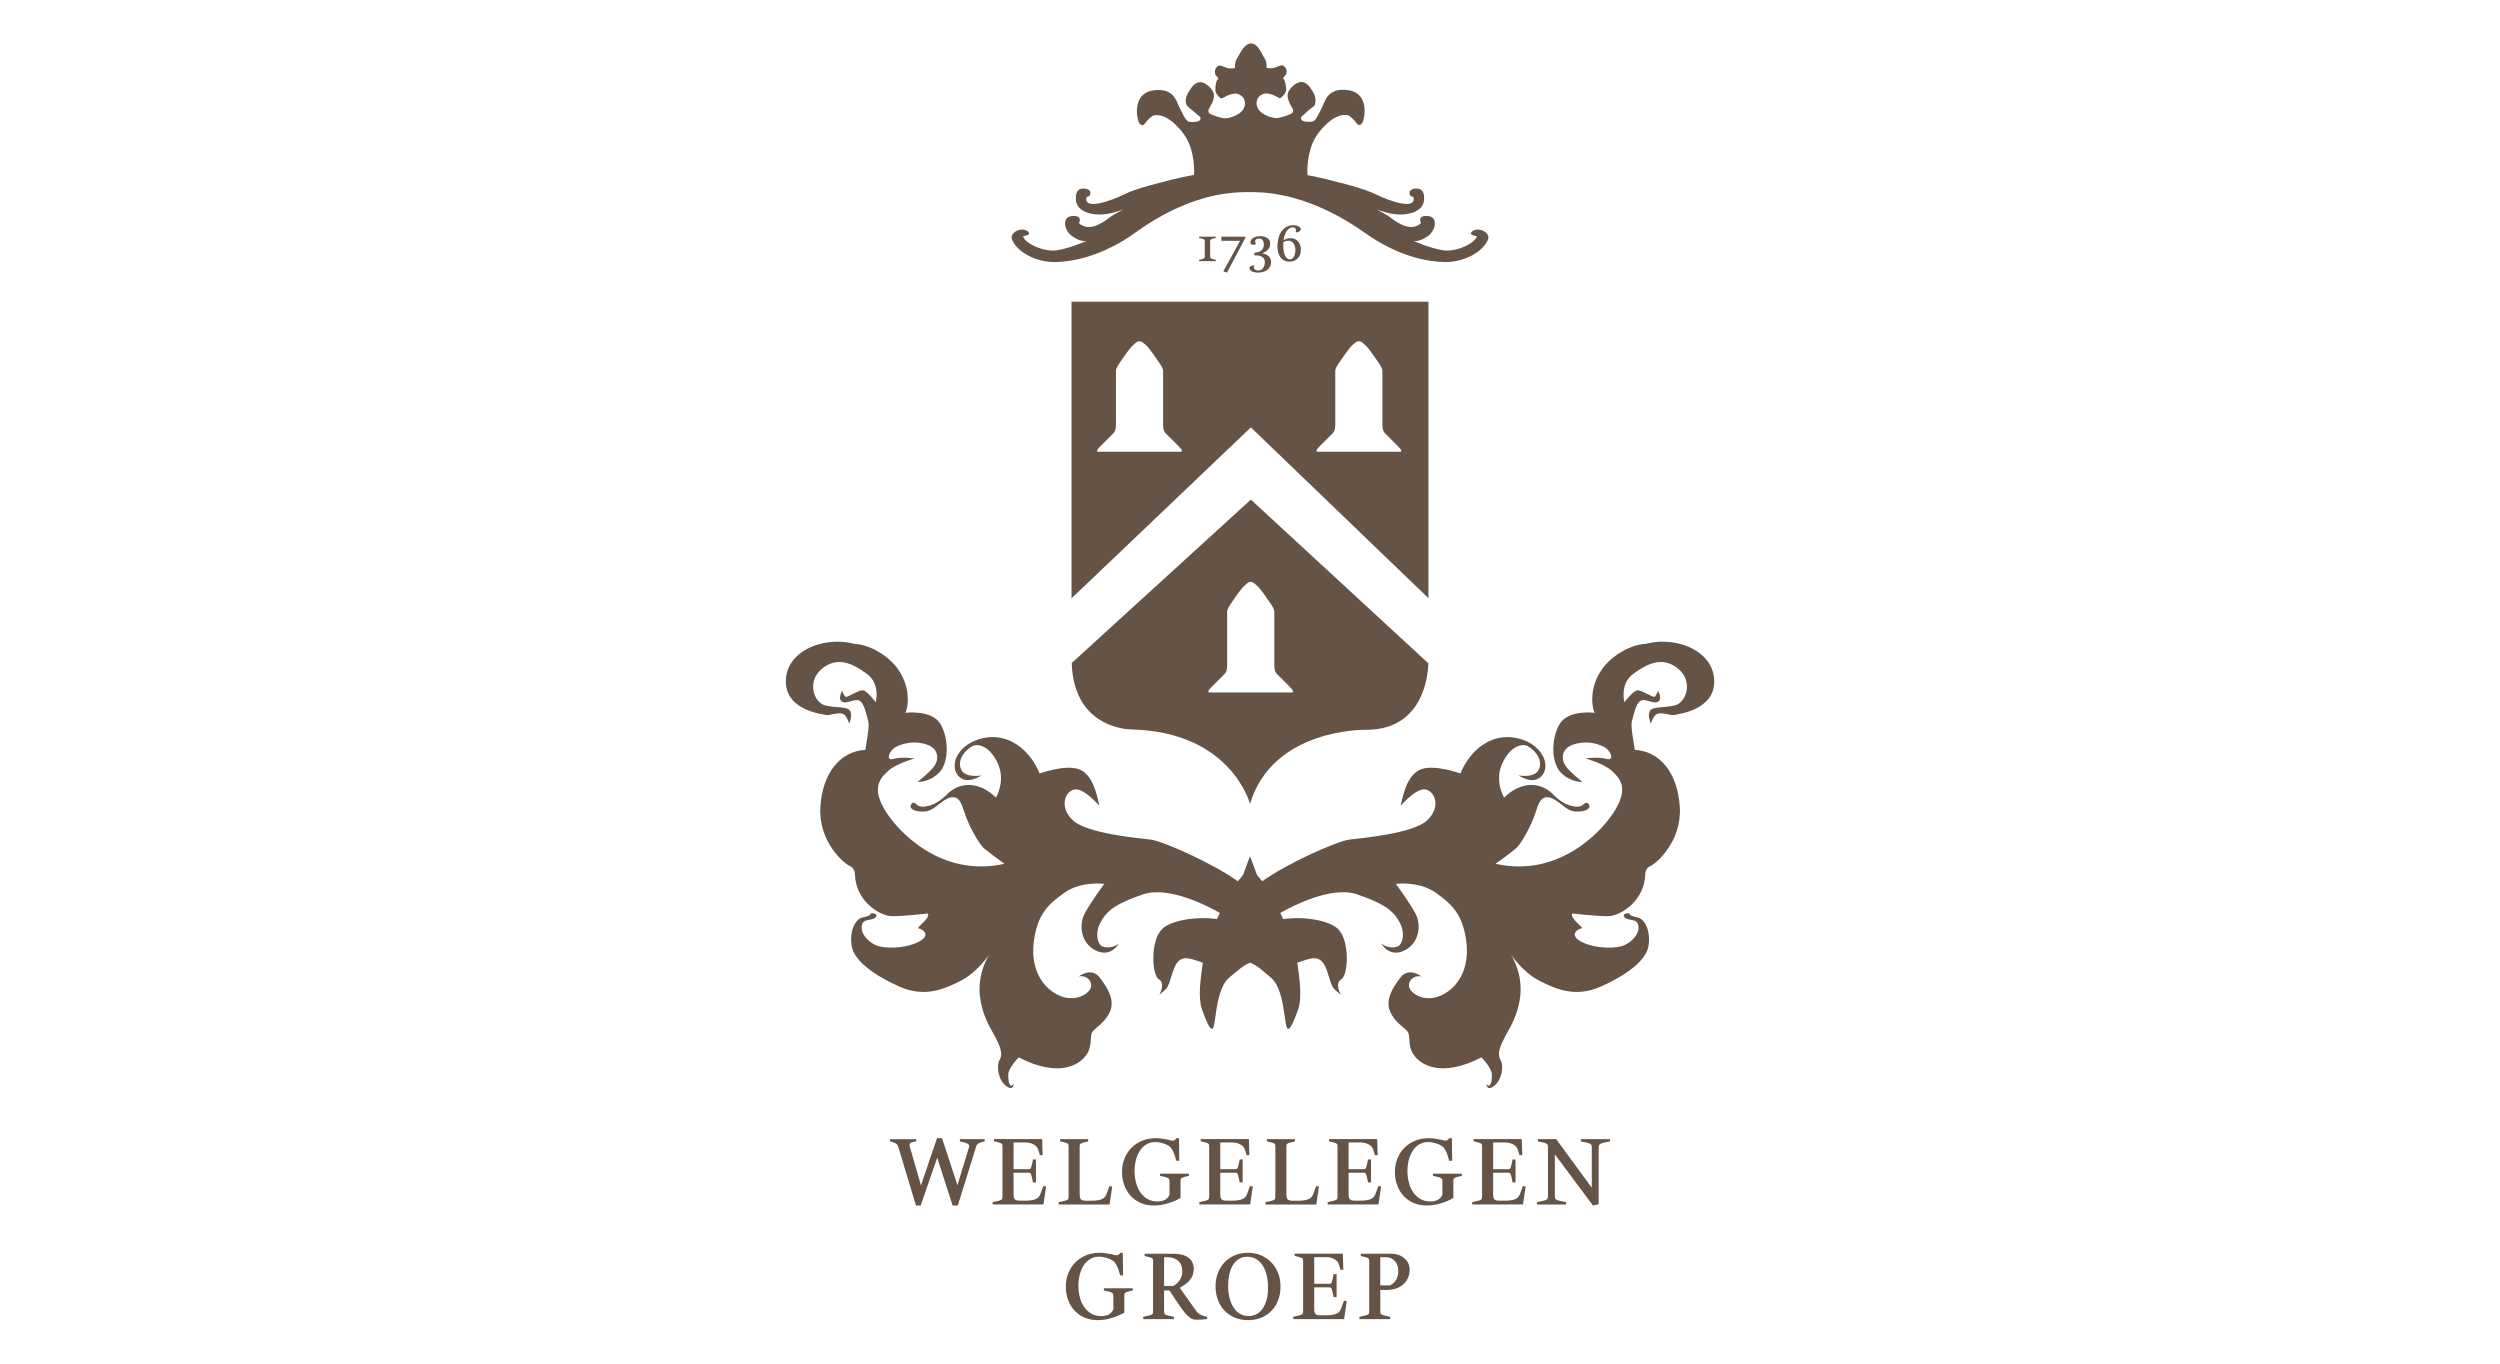
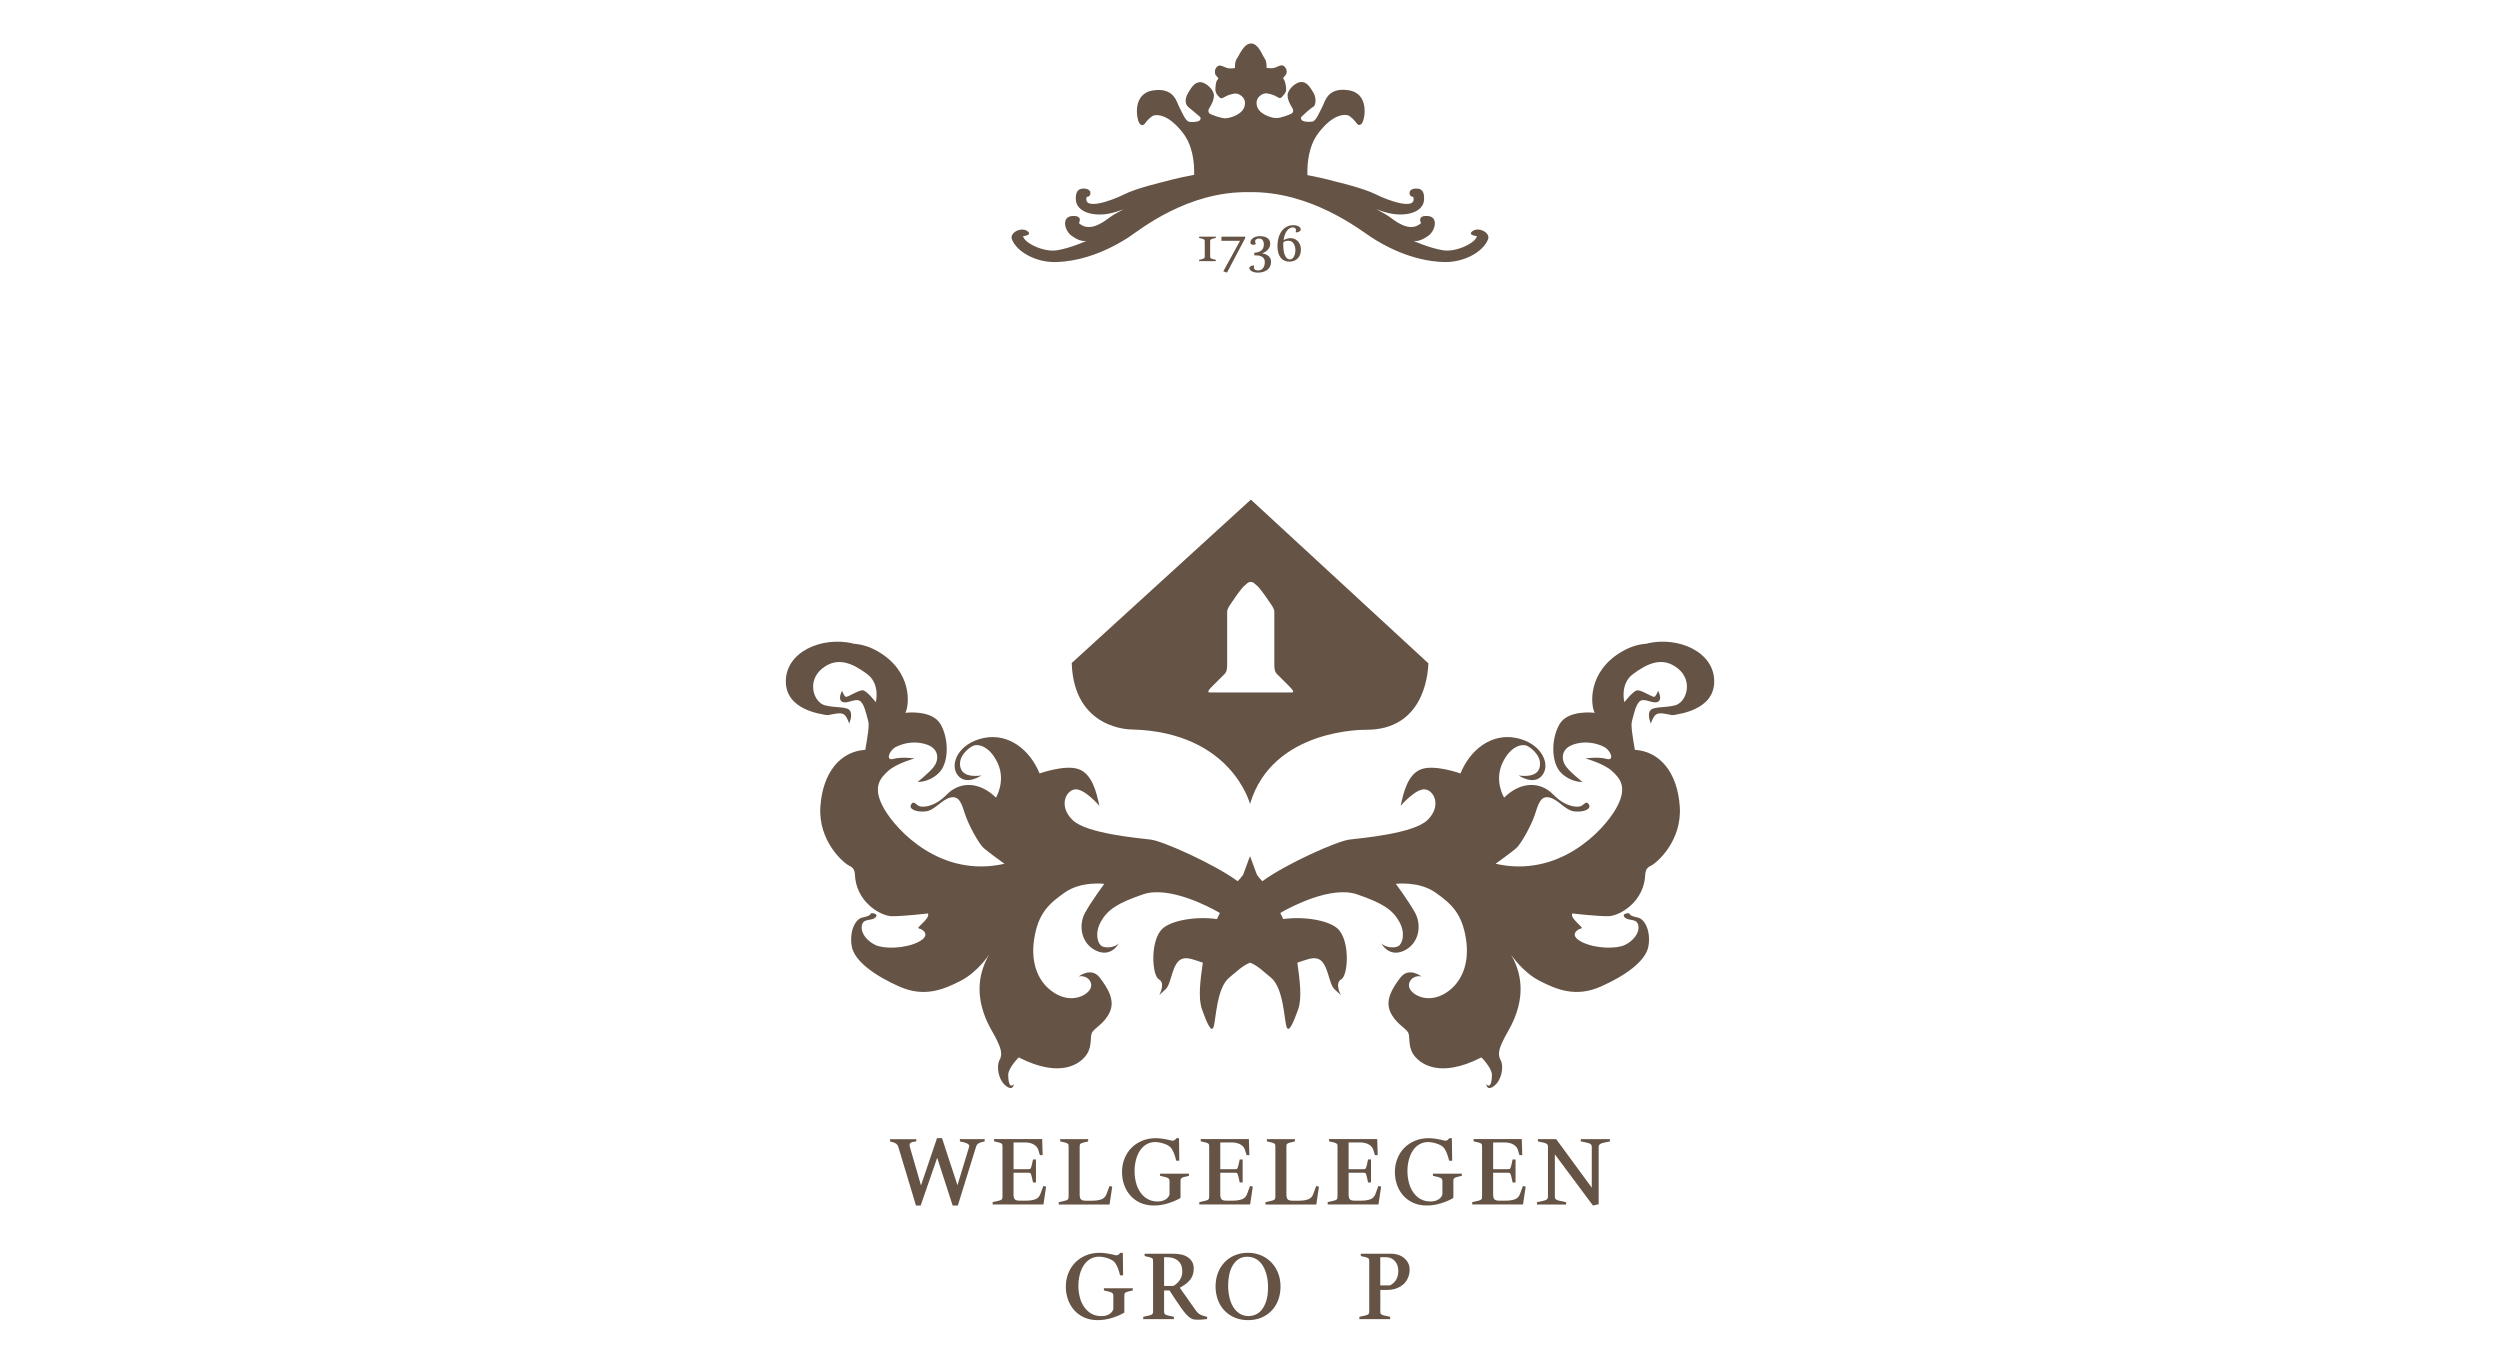
<svg xmlns="http://www.w3.org/2000/svg" version="1.1" id="Layer_1" x="0px" y="0px" width="110px" height="60px" viewBox="0 0 110 60" enable-background="new 0 0 110 60" xml:space="preserve">
  <g>
    <path fill="#655345" d="M64.776,10.181c-0.208,0.17,0.204,0.207,0.204,0.207c-0.023,0.277-0.887,0.726-1.501,0.622   c-0.613-0.104-1.295-0.415-1.295-0.415c0.195,0.051,0.449-0.067,0.665-0.223c0.312-0.227,0.446-0.819-0.006-0.865   c-0.523-0.052-0.318,0.311-0.318,0.311c-0.41,0.363-0.911,0.088-1.364-0.259c-0.118-0.09-0.341-0.216-0.597-0.352   c0.166,0.064,0.33,0.119,0.482,0.157c0.819,0.207,1.592-0.03,1.614-0.583c0.006-0.17,0.002-0.463-0.295-0.483   c-0.251-0.019-0.335,0.102-0.342,0.155c-0.028,0.219,0.16,0.207,0.16,0.207c0.182,0.622-1.092,0.173-1.638-0.104   c-0.545-0.277-1.728-0.553-1.728-0.553s-0.524-0.153-1.291-0.298c-0.015-0.486,0.042-1.273,0.484-1.852   c0.688-0.899,1.202-0.812,1.305-0.777c0.104,0.034,0.292,0.225,0.36,0.327c0.068,0.104,0.171,0.156,0.274-0.017   s0.31-1.278-0.618-1.416c-0.926-0.14-1.029,0.501-1.148,0.726c-0.121,0.225-0.275,0.639-0.446,0.656   c-0.173,0.018-0.303,0.012-0.413-0.034c-0.063-0.027-0.119-0.122-0.052-0.19c0.069-0.069,0.42-0.388,0.516-0.432   c0.097-0.044,0.154-0.362,0-0.623c-0.155-0.258-0.292-0.466-0.532-0.466c-0.241,0-0.602,0.328-0.602,0.588   c0,0.259,0.19,0.519,0.224,0.587c0.035,0.069,0.035,0.172-0.069,0.225c-0.102,0.052-0.463,0.189-0.651,0.189   c-0.188,0-0.772-0.155-0.857-0.552c-0.086-0.397,0.292-0.554,0.429-0.536c0.138,0.017,0.326,0.069,0.464,0.156   c0.137,0.085,0.16,0.065,0.274-0.069c0.104-0.125,0.137-0.173,0.119-0.347c-0.017-0.173-0.068-0.345-0.119-0.38   c-0.052-0.033,0.109-0.14,0.137-0.241c0.026-0.099,0-0.226-0.104-0.311c-0.103-0.087-0.206-0.018-0.377,0.051   c-0.172,0.07-0.395,0.018-0.395,0.018s0.018-0.276-0.086-0.415c-0.103-0.138-0.271-0.657-0.597-0.657s-0.519,0.527-0.623,0.665   c-0.102,0.138-0.085,0.415-0.085,0.415s-0.224,0.052-0.395-0.018c-0.172-0.068-0.275-0.138-0.378-0.051   c-0.103,0.085-0.123,0.193-0.103,0.31c0.017,0.104,0.184,0.202,0.137,0.242c-0.099,0.087-0.103,0.207-0.12,0.38   c-0.017,0.174,0.023,0.254,0.124,0.37c0.097,0.109,0.133,0.131,0.271,0.046c0.137-0.087,0.326-0.14,0.463-0.156   c0.138-0.018,0.514,0.139,0.43,0.535C54.684,5.05,54.1,5.205,53.91,5.205c-0.188,0-0.549-0.138-0.651-0.189   c-0.104-0.053-0.104-0.155-0.068-0.225c0.033-0.068,0.223-0.329,0.223-0.588s-0.36-0.588-0.601-0.588s-0.378,0.208-0.532,0.467   c-0.154,0.26-0.142,0.493,0,0.623c0.074,0.067,0.445,0.362,0.515,0.432c0.068,0.068,0.013,0.165-0.051,0.189   c-0.104,0.039-0.24,0.052-0.413,0.034c-0.171-0.018-0.325-0.431-0.446-0.655c-0.119-0.225-0.223-0.864-1.149-0.727   c-0.927,0.139-0.722,1.244-0.618,1.418c0.104,0.171,0.206,0.12,0.274,0.016c0.068-0.103,0.258-0.293,0.361-0.327   c0.103-0.035,0.617-0.122,1.304,0.776c0.437,0.571,0.499,1.344,0.485,1.832c-0.806,0.147-1.361,0.311-1.361,0.311   s-1.183,0.275-1.728,0.553c-0.546,0.276-1.819,0.726-1.638,0.104c0,0,0.188,0.012,0.159-0.207   c-0.007-0.054-0.091-0.174-0.341-0.155c-0.297,0.021-0.304,0.313-0.296,0.483c0.022,0.553,0.796,0.79,1.615,0.583   c0.151-0.038,0.316-0.093,0.482-0.157c-0.256,0.135-0.479,0.262-0.597,0.352c-0.456,0.347-0.955,0.622-1.364,0.259   c0,0,0.205-0.362-0.318-0.311c-0.453,0.046-0.319,0.639-0.006,0.865c0.213,0.155,0.469,0.273,0.665,0.223   c0,0-0.683,0.312-1.297,0.415c-0.613,0.104-1.478-0.345-1.5-0.622c0,0,0.413-0.037,0.205-0.207   c-0.274-0.223-0.816,0.054-0.698,0.35c0.227,0.571,1.082,1.018,1.926,0.998c0.991-0.023,1.881-0.365,2.503-0.683   c0.305-0.155,0.547-0.304,0.704-0.406c0.477-0.311,2.575-2.038,5.304-1.986c2.729-0.052,4.902,1.676,5.38,1.986   c0.477,0.311,1.729,1.054,3.207,1.089c0.844,0.02,1.697-0.427,1.925-0.998C65.592,10.234,65.048,9.958,64.776,10.181" />
-     <path fill="#655345" d="M61.593,19.877c-0.029,0.002-0.064,0-0.098,0h-1.633h-0.166h-1.445h-0.099h-0.068   c-0.128,0-0.289,0.032,0-0.259c0.244-0.247,0.424-0.427,0.541-0.54c0.114-0.109,0.127-0.248,0.127-0.417v-2.328   c0-0.129,0.089-0.247,0.154-0.349c0.067-0.104,0.461-0.686,0.591-0.789c0.127-0.103,0.167-0.179,0.292-0.181   c0.033,0.001,0.06,0.007,0.084,0.017c0.068,0.026,0.115,0.088,0.209,0.164c0.129,0.104,0.525,0.686,0.591,0.789   c0.065,0.102,0.153,0.22,0.153,0.349v2.328c0,0.169,0.015,0.308,0.127,0.417c0.118,0.113,0.298,0.293,0.542,0.54   C61.709,19.833,61.676,19.872,61.593,19.877 M51.941,19.877c-0.029,0.002-0.063,0-0.098,0h-1.633h-0.166H48.6h-0.099h-0.068   c-0.129,0-0.289,0.032,0-0.259c0.244-0.247,0.424-0.427,0.542-0.54c0.113-0.109,0.127-0.248,0.127-0.417v-2.328   c0-0.129,0.088-0.247,0.153-0.349c0.066-0.104,0.462-0.686,0.591-0.789c0.127-0.103,0.167-0.179,0.292-0.181   c0.032,0.001,0.06,0.007,0.084,0.017c0.068,0.026,0.114,0.088,0.209,0.164c0.129,0.104,0.524,0.686,0.591,0.789   c0.065,0.102,0.154,0.22,0.154,0.349v2.328c0,0.169,0.014,0.308,0.127,0.417c0.117,0.113,0.297,0.293,0.541,0.54   C52.058,19.833,52.025,19.872,51.941,19.877 M47.147,13.275v13.052l7.892-7.522l7.813,7.515V13.275H47.147z" />
    <path fill="#655345" d="M55.325,25.785c0.129,0.104,0.525,0.687,0.591,0.789c0.065,0.102,0.154,0.221,0.154,0.35v2.327   c0,0.169,0.014,0.308,0.127,0.417c0.117,0.113,0.297,0.294,0.541,0.54c0.214,0.216,0.182,0.254,0.098,0.26   c-0.028,0.001-0.064,0-0.098,0h-1.633h-0.166h-1.445h-0.099h-0.068c-0.129,0-0.29,0.031,0-0.26c0.245-0.246,0.424-0.427,0.542-0.54   c0.113-0.109,0.126-0.248,0.126-0.417v-2.327c0-0.129,0.089-0.248,0.154-0.35c0.066-0.103,0.462-0.686,0.591-0.789   c0.127-0.103,0.167-0.179,0.292-0.181c0.033,0.001,0.06,0.007,0.083,0.017C55.185,25.648,55.23,25.709,55.325,25.785    M47.156,29.172c0.092,2.955,2.631,2.924,2.631,2.924C54.189,32.204,55,35.373,55,35.373c1.003-3.358,5.115-3.262,5.115-3.262   c2.452,0,2.71-2.278,2.734-2.924l-7.811-7.204L47.156,29.172z" />
    <path fill="#655345" d="M73.686,31.04c-0.511,0.118-0.966,0.035-1.089,0.24c-0.121,0.207,0.042,0.559,0.042,0.559   s0.078-0.284,0.219-0.396c0.14-0.114,0.462-0.024,0.688,0.019c0.021,0.004,0.1,0.005,0.137-0.006   c0.137-0.039,1.755-0.195,1.743-1.487c-0.011-1.293-1.58-1.974-2.947-1.659c0,0,0,0.005,0.002,0.012   c-0.343,0.017-0.707,0.114-1.085,0.329c-1.572,0.892-1.404,2.402-1.229,2.713c0,0-1.173-0.155-1.551,0.505   c-0.379,0.658-0.366,1.71,0.078,2.142c0.444,0.431,0.934,0.393,0.934,0.393s-0.482-0.375-0.708-0.658   c-0.226-0.282-0.263-0.772,0.27-0.973c0.533-0.199,1.043-0.078,1.367,0.079c0.327,0.157,0.496,0.642,0.134,0.539   c-0.363-0.102-0.929-0.021-0.929-0.021s0.806,0.227,1.152,0.543c0.347,0.315,0.737,0.709,0.188,1.67   c-0.548,0.96-2.498,3.057-5.296,2.423c0,0,0.678-0.486,0.906-0.685s0.678-1.033,0.827-1.494s0.25-0.825,0.639-0.737   c0.388,0.086,0.689,0.564,1.09,0.611c0.4,0.046,0.763-0.093,0.646-0.299c-0.116-0.208-0.224,0.024-0.367,0.071   c-0.144,0.048-0.646,0.06-1.204-0.514c-0.557-0.571-1.42-0.595-2.163,0.136c0,0-0.433-0.712-0.088-1.488   c0.346-0.777,0.882-0.91,1.127-0.776c0.246,0.135,0.661,0.515,0.512,0.975s-0.912,0.312-0.912,0.312s0.673,0.473,1.046-0.013   s-0.043-1.41-1.152-1.635c-1.111-0.224-2.04,0.542-2.453,1.562c0,0-1.105-0.397-1.704-0.194c-0.6,0.203-0.797,0.999-0.927,1.619   c0,0,0.677-0.794,1.09-0.722c0.415,0.074,0.7,0.766,0.081,1.355c-0.619,0.591-2.888,0.784-3.428,0.852   c-0.539,0.066-2.768,1.058-3.829,1.831c0,0-0.115-0.111-0.239-0.285c-0.117-0.315-0.24-0.65-0.29-0.784   c0-0.012-0.006-0.017-0.013-0.016c-0.007-0.001-0.014,0.004-0.014,0.016c-0.05,0.134-0.172,0.469-0.289,0.784   c-0.124,0.174-0.24,0.285-0.24,0.285c-1.062-0.773-3.29-1.765-3.828-1.831c-0.54-0.067-2.809-0.261-3.428-0.852   c-0.619-0.59-0.335-1.281,0.08-1.355c0.414-0.072,1.09,0.722,1.09,0.722c-0.129-0.62-0.327-1.416-0.926-1.619   c-0.601-0.203-1.705,0.194-1.705,0.194c-0.413-1.02-1.342-1.785-2.452-1.562c-1.109,0.225-1.526,1.149-1.153,1.635   s1.046,0.013,1.046,0.013s-0.763,0.148-0.912-0.312s0.267-0.84,0.513-0.975c0.244-0.134,0.781-0.001,1.127,0.776   c0.345,0.776-0.088,1.488-0.088,1.488c-0.744-0.73-1.606-0.707-2.164-0.136c-0.558,0.573-1.061,0.562-1.204,0.514   c-0.143-0.047-0.251-0.279-0.367-0.071c-0.116,0.206,0.248,0.345,0.647,0.299c0.399-0.047,0.701-0.525,1.089-0.611   c0.389-0.088,0.489,0.276,0.64,0.737c0.148,0.461,0.599,1.296,0.826,1.494c0.229,0.198,0.907,0.685,0.907,0.685   c-2.799,0.634-4.749-1.463-5.297-2.423c-0.548-0.961-0.157-1.354,0.189-1.67c0.347-0.316,1.151-0.543,1.151-0.543   s-0.565-0.081-0.928,0.021c-0.362,0.103-0.193-0.382,0.132-0.539s0.835-0.278,1.368-0.079c0.533,0.2,0.495,0.69,0.271,0.973   c-0.227,0.283-0.708,0.658-0.708,0.658s0.488,0.038,0.933-0.393c0.445-0.432,0.457-1.483,0.079-2.142   c-0.378-0.66-1.551-0.505-1.551-0.505c0.174-0.311,0.342-1.821-1.229-2.713c-0.378-0.215-0.743-0.312-1.085-0.329   c0.002-0.007,0.003-0.012,0.003-0.012c-1.369-0.314-2.938,0.366-2.948,1.659c-0.012,1.292,1.606,1.448,1.743,1.487   c0.036,0.011,0.115,0.01,0.136,0.006c0.227-0.043,0.549-0.133,0.689-0.019c0.14,0.112,0.219,0.396,0.219,0.396   s0.162-0.352,0.041-0.559c-0.123-0.205-0.577-0.122-1.088-0.24s-0.835-1.055-0.146-1.62c0.69-0.564,1.375-0.211,1.976,0.232   c0.6,0.442,0.388,1.245,0.388,1.245s-0.372-0.484-0.557-0.521c-0.183-0.036-0.69,0.325-0.769,0.282   c-0.077-0.045-0.158-0.262-0.158-0.262s-0.204,0.362,0.002,0.479s0.564-0.159,0.77-0.042c0.207,0.118,0.29,0.576,0.38,0.899   c0.054,0.192-0.026,0.652-0.129,1.26c-1.088,0.065-1.875,0.985-1.977,2.5c-0.101,1.515,1.017,2.489,1.289,2.609   c0.271,0.12,0.219,0.373,0.249,0.586c0.156,1.085,1.157,1.619,1.602,1.625c0.477,0.009,1.594-0.12,1.594-0.12   c0.108,0.232-0.561,0.639-0.402,0.66c0.157,0.021,0.581,0.295-0.03,0.599c-0.61,0.303-1.522,0.297-1.873,0.133   c-0.35-0.164-0.665-0.509-0.606-0.856c0.059-0.347,0.434-0.186,0.602-0.364c0.042-0.044,0.049-0.079,0.037-0.107   c-0.016-0.036-0.067-0.06-0.12-0.07c-0.066-0.012-0.134-0.006-0.134,0.021c-0.002,0.062-0.146,0.122-0.354,0.162   c-0.328,0.063-0.586,0.624-0.473,1.269c0.114,0.646,1.009,1.29,2.098,1.771c1.089,0.481,1.928,0.137,2.688-0.252   c0.761-0.388,1.262-1.163,1.262-1.163c-1.013,1.748,0.077,3.256,0.271,3.639c0.192,0.383,0.349,0.71,0.189,0.996   c-0.16,0.284-0.059,0.889,0.273,1.146c0.331,0.257,0.349-0.075,0.349-0.075c-0.183,0.204-0.247-0.105-0.245-0.412   s0.461-0.764,0.461-0.764c1.874,0.96,2.742,0.257,2.999-0.143c0.259-0.401,0.106-0.795,0.249-0.987   c0.142-0.193,0.562-0.399,0.771-0.895c0.209-0.496-0.083-1.004-0.456-1.489c-0.374-0.484-0.925-0.046-0.925-0.046   c0.389-0.087,0.687,0.287,0.487,0.585c-0.2,0.296-0.836,0.583-1.543,0.148c-0.706-0.436-1.075-1.293-0.901-2.391   c0.173-1.097,0.618-1.528,1.345-2.038c0.727-0.511,1.74-0.38,1.74-0.38s-0.539,0.719-0.843,1.265   c-0.306,0.544-0.188,1.363,0.486,1.677c0.672,0.312,0.995-0.324,0.995-0.324c-0.167,0.18-0.567,0.226-0.747,0.123   c-0.181-0.103-0.33-0.562-0.04-1.082c0.291-0.518,0.729-0.815,1.859-1.199c1.132-0.384,2.888,0.544,3.299,0.777   c0.027,0.016,0.05,0.029,0.075,0.045c-0.041,0.082-0.083,0.169-0.127,0.267c-0.947-0.13-2,0.061-2.394,0.419   c-0.555,0.506-0.473,2.057-0.163,2.231c0.309,0.175,0.019,0.693,0.019,0.693l0.277-0.253c0.277-0.252,0.272-1.212,0.755-1.349   c0.241-0.067,0.538,0.066,0.883,0.178c-0.104,0.736-0.219,1.553-0.033,2.064c0.198,0.549,0.406,1.06,0.508,0.759   s0.128-1.713,0.688-2.166c0.319-0.259,0.587-0.532,0.917-0.658c0.33,0.126,0.598,0.399,0.916,0.658   c0.56,0.453,0.586,1.865,0.688,2.166c0.102,0.301,0.309-0.21,0.508-0.759c0.185-0.512,0.069-1.328-0.033-2.064   c0.345-0.111,0.641-0.245,0.883-0.178c0.482,0.137,0.478,1.097,0.754,1.349l0.278,0.253c0,0-0.29-0.519,0.019-0.693   c0.31-0.175,0.392-1.726-0.163-2.231c-0.394-0.358-1.446-0.549-2.394-0.419c-0.044-0.098-0.086-0.185-0.127-0.267   c0.025-0.016,0.048-0.029,0.075-0.045c0.412-0.233,2.167-1.161,3.297-0.777c1.132,0.384,1.57,0.682,1.86,1.199   c0.291,0.52,0.141,0.979-0.039,1.082c-0.181,0.103-0.58,0.057-0.747-0.123c0,0,0.322,0.637,0.995,0.324   c0.673-0.313,0.792-1.133,0.486-1.677c-0.305-0.546-0.844-1.265-0.844-1.265s1.014-0.131,1.74,0.38   c0.728,0.51,1.173,0.941,1.346,2.038c0.173,1.098-0.195,1.955-0.901,2.391c-0.708,0.435-1.344,0.147-1.543-0.148   c-0.201-0.298,0.099-0.672,0.487-0.585c0,0-0.551-0.438-0.925,0.046c-0.374,0.485-0.666,0.993-0.456,1.489   c0.209,0.495,0.63,0.701,0.771,0.895c0.143,0.192-0.011,0.586,0.247,0.987c0.259,0.399,1.127,1.103,3,0.143   c0,0,0.46,0.457,0.462,0.764c0.001,0.307-0.063,0.616-0.246,0.412c0,0,0.018,0.332,0.349,0.075   c0.332-0.257,0.434-0.861,0.274-1.146c-0.16-0.286-0.004-0.613,0.189-0.996s1.284-1.891,0.271-3.639c0,0,0.502,0.775,1.263,1.163   c0.76,0.389,1.598,0.733,2.688,0.252c1.088-0.48,1.983-1.125,2.098-1.771c0.113-0.645-0.145-1.205-0.473-1.269   c-0.21-0.04-0.353-0.1-0.354-0.162c0-0.027-0.068-0.033-0.135-0.021c-0.053,0.011-0.104,0.034-0.12,0.07   c-0.012,0.028-0.004,0.063,0.038,0.107c0.166,0.179,0.543,0.018,0.602,0.364c0.057,0.348-0.257,0.692-0.607,0.856   c-0.349,0.164-1.262,0.17-1.873-0.133c-0.61-0.304-0.188-0.578-0.03-0.599c0.158-0.021-0.51-0.428-0.402-0.66   c0,0,1.118,0.129,1.595,0.12c0.444-0.006,1.444-0.54,1.601-1.625c0.031-0.213-0.021-0.466,0.25-0.586   c0.272-0.12,1.39-1.095,1.288-2.609c-0.101-1.515-0.889-2.435-1.977-2.5c-0.102-0.607-0.182-1.067-0.128-1.26   c0.09-0.323,0.173-0.781,0.38-0.899c0.205-0.117,0.562,0.159,0.769,0.042c0.207-0.117,0.003-0.479,0.003-0.479   s-0.082,0.217-0.158,0.262c-0.078,0.043-0.586-0.318-0.77-0.282s-0.557,0.521-0.557,0.521s-0.212-0.803,0.389-1.245   c0.601-0.443,1.284-0.797,1.975-0.232C74.521,29.985,74.195,30.922,73.686,31.04" />
    <path fill="#655345" d="M52.761,10.412h0.735v0.059c-0.039,0.008-0.075,0.017-0.106,0.023s-0.057,0.015-0.078,0.024   c-0.021,0.009-0.037,0.02-0.048,0.034c-0.01,0.014-0.017,0.03-0.017,0.052v0.693c0,0.021,0.007,0.039,0.017,0.053   c0.011,0.014,0.026,0.024,0.048,0.034c0.021,0.009,0.047,0.018,0.078,0.024c0.031,0.006,0.067,0.015,0.106,0.023v0.058h-0.735   v-0.058c0.039-0.009,0.074-0.018,0.104-0.023c0.032-0.007,0.059-0.016,0.079-0.024c0.021-0.01,0.037-0.021,0.048-0.034   s0.017-0.031,0.017-0.053v-0.693c0-0.021-0.006-0.038-0.017-0.052c-0.011-0.015-0.026-0.025-0.048-0.034   c-0.021-0.01-0.047-0.018-0.079-0.024c-0.03-0.007-0.065-0.016-0.104-0.023V10.412z" />
    <polygon fill="#655345" points="53.988,11.995 53.826,11.937 54.562,10.596 53.742,10.596 53.742,10.412 54.792,10.412    54.792,10.47  " />
    <path fill="#655345" d="M55.407,10.495c-0.051,0-0.094,0.011-0.13,0.033c-0.035,0.022-0.052,0.053-0.052,0.093   c0,0.033,0.011,0.068,0.033,0.104l-0.012,0.021c-0.046,0.017-0.082,0.025-0.107,0.025c-0.043,0-0.074-0.011-0.093-0.031   c-0.02-0.021-0.029-0.046-0.029-0.074c0-0.021,0.007-0.046,0.018-0.073c0.012-0.028,0.026-0.053,0.045-0.074   c0.033-0.038,0.081-0.069,0.144-0.093s0.133-0.035,0.211-0.035c0.063,0,0.124,0.006,0.178,0.019   c0.055,0.012,0.103,0.032,0.144,0.059s0.073,0.062,0.098,0.103c0.023,0.042,0.034,0.093,0.034,0.152   c0,0.051-0.009,0.098-0.026,0.141c-0.019,0.042-0.044,0.082-0.075,0.118c-0.032,0.035-0.07,0.067-0.112,0.094   c-0.042,0.027-0.088,0.049-0.137,0.067v0.005c0.119,0.021,0.213,0.062,0.283,0.125c0.069,0.062,0.104,0.145,0.104,0.251   c0,0.075-0.015,0.142-0.043,0.201c-0.029,0.058-0.069,0.107-0.12,0.147c-0.051,0.039-0.111,0.07-0.184,0.092   c-0.07,0.021-0.148,0.031-0.234,0.031c-0.062,0-0.117-0.006-0.163-0.02c-0.047-0.012-0.086-0.028-0.116-0.048   c-0.031-0.019-0.055-0.04-0.07-0.064c-0.016-0.022-0.023-0.047-0.023-0.069c0-0.029,0.015-0.055,0.047-0.076   c0.032-0.021,0.08-0.035,0.145-0.041l0.022,0.032c-0.017,0.027-0.022,0.053-0.019,0.077c0.005,0.023,0.016,0.043,0.033,0.061   c0.017,0.017,0.039,0.029,0.064,0.039c0.026,0.009,0.051,0.014,0.075,0.014c0.105,0,0.184-0.035,0.234-0.104   c0.052-0.068,0.078-0.158,0.078-0.268c0-0.063-0.014-0.114-0.04-0.153c-0.026-0.038-0.062-0.069-0.106-0.09   c-0.044-0.021-0.093-0.036-0.148-0.044c-0.056-0.007-0.112-0.01-0.17-0.009v-0.11c0.06-0.005,0.115-0.015,0.167-0.028   c0.051-0.015,0.096-0.036,0.133-0.064s0.066-0.064,0.089-0.11c0.021-0.045,0.032-0.1,0.032-0.164c0-0.076-0.017-0.139-0.051-0.187   S55.474,10.495,55.407,10.495" />
    <path fill="#655345" d="M56.467,10.885c0.003,0.081,0.013,0.154,0.028,0.221c0.017,0.065,0.037,0.121,0.062,0.167   c0.025,0.046,0.055,0.081,0.089,0.105s0.07,0.037,0.109,0.037c0.041,0,0.075-0.013,0.106-0.037c0.03-0.024,0.056-0.058,0.076-0.097   c0.022-0.041,0.037-0.088,0.048-0.139c0.01-0.051,0.014-0.104,0.012-0.157c-0.001-0.052-0.009-0.101-0.022-0.146   s-0.032-0.085-0.055-0.12s-0.049-0.062-0.079-0.084c-0.03-0.021-0.064-0.034-0.101-0.039c-0.039-0.004-0.082-0.004-0.129,0.002   c-0.047,0.005-0.094,0.024-0.143,0.059c-0.001,0.023-0.003,0.048-0.003,0.073c-0.001,0.024-0.001,0.05-0.001,0.077   c0,0.013,0,0.025,0.001,0.038C56.466,10.857,56.467,10.871,56.467,10.885 M56.829,10.481c0.058,0.007,0.11,0.021,0.159,0.046   c0.048,0.024,0.092,0.058,0.128,0.099s0.065,0.09,0.088,0.146c0.021,0.057,0.034,0.119,0.034,0.188   c0.004,0.082-0.006,0.157-0.028,0.226c-0.023,0.067-0.057,0.126-0.102,0.174c-0.043,0.049-0.097,0.086-0.16,0.112   c-0.062,0.027-0.133,0.041-0.211,0.041c-0.085,0-0.159-0.016-0.223-0.045c-0.064-0.03-0.117-0.072-0.162-0.127   c-0.044-0.056-0.077-0.122-0.102-0.199c-0.023-0.077-0.036-0.162-0.04-0.255c-0.004-0.156,0.011-0.295,0.044-0.417   c0.033-0.121,0.081-0.224,0.145-0.308c0.062-0.083,0.138-0.146,0.225-0.189c0.087-0.044,0.18-0.065,0.279-0.065   c0.057,0,0.106,0.006,0.147,0.017c0.042,0.012,0.076,0.026,0.104,0.044c0.026,0.018,0.047,0.037,0.06,0.059s0.02,0.043,0.02,0.064   c0,0.033-0.018,0.062-0.053,0.089c-0.034,0.026-0.086,0.041-0.152,0.046l-0.021-0.029c0.011-0.018,0.016-0.041,0.016-0.071   c0-0.038-0.014-0.068-0.042-0.091s-0.06-0.032-0.094-0.032c-0.029,0-0.063,0.007-0.104,0.021c-0.04,0.015-0.081,0.043-0.121,0.084   c-0.041,0.041-0.079,0.099-0.111,0.174c-0.034,0.073-0.06,0.17-0.074,0.287c0.041-0.029,0.093-0.053,0.154-0.071   C56.693,10.479,56.76,10.474,56.829,10.481" />
    <path fill="#655345" d="M42.145,53.042h-0.229l-0.679-2.101l-0.727,2.101h-0.207l-0.774-2.568c-0.022-0.08-0.067-0.138-0.132-0.173   c-0.065-0.034-0.144-0.061-0.235-0.078v-0.099h1.154v0.099c-0.136,0.012-0.223,0.036-0.26,0.071   c-0.037,0.036-0.045,0.094-0.021,0.176c0.023,0.075,0.047,0.156,0.071,0.244s0.05,0.179,0.078,0.272   c0.027,0.094,0.055,0.188,0.082,0.283c0.027,0.095,0.054,0.186,0.08,0.271c0.058,0.203,0.116,0.408,0.177,0.619l0.705-2.08h0.221   l0.679,2.071l0.514-1.69c0.012-0.035,0.008-0.064-0.012-0.089c-0.021-0.024-0.05-0.046-0.089-0.065   c-0.039-0.018-0.086-0.034-0.139-0.048c-0.054-0.012-0.108-0.024-0.166-0.036v-0.099h1.089v0.099   c-0.075,0.012-0.15,0.033-0.227,0.065c-0.077,0.031-0.126,0.085-0.149,0.16L42.145,53.042z" />
    <path fill="#655345" d="M44.596,51.606v0.95c0,0.096,0.017,0.165,0.052,0.209c0.034,0.043,0.106,0.064,0.216,0.064h0.29   c0.152,0,0.284-0.02,0.394-0.059c0.109-0.038,0.186-0.117,0.229-0.234l0.13-0.352l0.121,0.026l-0.116,0.786h-2.235v-0.104   c0.104-0.022,0.185-0.041,0.244-0.054s0.103-0.028,0.13-0.045c0.027-0.018,0.044-0.038,0.05-0.061   c0.005-0.023,0.008-0.054,0.008-0.092v-2.166c0-0.039-0.001-0.072-0.004-0.097c-0.003-0.023-0.016-0.044-0.039-0.061   c-0.022-0.016-0.06-0.031-0.11-0.046c-0.051-0.014-0.123-0.031-0.218-0.052v-0.099h2.118l0.021,0.708h-0.121l-0.077-0.25   c-0.021-0.058-0.052-0.106-0.093-0.145c-0.043-0.039-0.089-0.071-0.141-0.096c-0.053-0.024-0.107-0.041-0.167-0.052   c-0.06-0.01-0.115-0.016-0.167-0.016h-0.514v1.176h0.661c0.026,0,0.047-0.002,0.062-0.008c0.017-0.006,0.03-0.022,0.041-0.05   c0.012-0.027,0.025-0.07,0.039-0.127c0.015-0.059,0.032-0.139,0.052-0.242h0.13v1.012h-0.13c-0.02-0.104-0.037-0.186-0.052-0.243   c-0.014-0.058-0.027-0.099-0.039-0.127c-0.011-0.027-0.024-0.045-0.041-0.051c-0.016-0.006-0.036-0.008-0.062-0.008H44.596z" />
    <path fill="#655345" d="M47.877,50.223c-0.095,0.021-0.168,0.038-0.218,0.052c-0.051,0.015-0.088,0.029-0.11,0.046   c-0.023,0.016-0.036,0.036-0.039,0.061s-0.005,0.058-0.005,0.097v2.079c0,0.096,0.018,0.166,0.052,0.208   c0.035,0.043,0.107,0.065,0.217,0.065h0.29c0.152,0,0.284-0.02,0.394-0.059c0.108-0.038,0.186-0.117,0.229-0.236l0.13-0.35   l0.121,0.026l-0.117,0.786h-2.235v-0.104c0.104-0.022,0.186-0.041,0.244-0.054c0.06-0.014,0.103-0.028,0.13-0.045   c0.028-0.018,0.044-0.038,0.05-0.062c0.006-0.022,0.009-0.054,0.009-0.091v-2.166c0-0.039-0.001-0.072-0.004-0.097   s-0.016-0.045-0.039-0.061c-0.022-0.017-0.06-0.031-0.11-0.046c-0.051-0.014-0.123-0.031-0.219-0.052v-0.099h1.232V50.223z" />
    <path fill="#655345" d="M51.945,52.709c-0.167,0.099-0.354,0.178-0.558,0.239c-0.204,0.062-0.411,0.094-0.618,0.094   c-0.217,0-0.411-0.038-0.584-0.114s-0.319-0.183-0.441-0.316c-0.121-0.134-0.214-0.291-0.278-0.469   c-0.065-0.18-0.097-0.369-0.097-0.57c0-0.214,0.036-0.412,0.109-0.595c0.074-0.184,0.176-0.342,0.308-0.475   c0.131-0.132,0.287-0.235,0.469-0.311c0.182-0.074,0.381-0.112,0.597-0.112c0.084,0,0.174,0.007,0.272,0.02   c0.098,0.013,0.179,0.026,0.242,0.041c0.046,0.008,0.087,0.019,0.123,0.03c0.035,0.012,0.069,0.018,0.102,0.018   c0.031,0,0.062-0.009,0.089-0.023c0.027-0.017,0.054-0.044,0.08-0.085h0.116l0.013,0.99h-0.134c-0.032-0.13-0.065-0.238-0.1-0.327   c-0.034-0.087-0.075-0.164-0.125-0.231c-0.029-0.039-0.07-0.075-0.123-0.106c-0.054-0.033-0.113-0.06-0.18-0.082   c-0.066-0.023-0.134-0.042-0.203-0.055s-0.133-0.02-0.19-0.02c-0.146,0-0.277,0.033-0.391,0.102   c-0.114,0.067-0.21,0.16-0.286,0.276s-0.135,0.253-0.175,0.408c-0.04,0.156-0.061,0.32-0.061,0.492   c0,0.174,0.021,0.342,0.062,0.503s0.105,0.305,0.19,0.428c0.086,0.124,0.191,0.223,0.317,0.296c0.127,0.073,0.274,0.11,0.441,0.11   c0.087,0,0.161-0.01,0.223-0.03c0.062-0.02,0.114-0.045,0.156-0.075c0.041-0.03,0.074-0.064,0.099-0.1   c0.025-0.036,0.041-0.071,0.05-0.106v-0.558c0-0.04-0.004-0.072-0.011-0.097c-0.007-0.025-0.025-0.045-0.054-0.062   c-0.029-0.018-0.071-0.033-0.126-0.048s-0.13-0.031-0.225-0.053v-0.095h1.271v0.095c-0.094,0.021-0.167,0.038-0.218,0.053   s-0.087,0.03-0.109,0.048c-0.023,0.018-0.037,0.037-0.04,0.062c-0.003,0.024-0.004,0.057-0.004,0.097V52.709z" />
    <path fill="#655345" d="M53.692,51.606v0.95c0,0.096,0.017,0.165,0.052,0.209c0.034,0.043,0.106,0.064,0.216,0.064h0.29   c0.152,0,0.284-0.02,0.393-0.059c0.109-0.038,0.187-0.117,0.229-0.234l0.13-0.352l0.121,0.026l-0.117,0.786h-2.235v-0.104   c0.104-0.022,0.186-0.041,0.245-0.054s0.102-0.028,0.13-0.045c0.027-0.018,0.044-0.038,0.05-0.061   c0.005-0.023,0.008-0.054,0.008-0.092v-2.166c0-0.039-0.001-0.072-0.005-0.097c-0.002-0.023-0.016-0.044-0.038-0.061   c-0.023-0.016-0.061-0.031-0.11-0.046c-0.05-0.014-0.123-0.031-0.219-0.052v-0.099h2.119l0.021,0.708h-0.121l-0.078-0.25   c-0.021-0.058-0.051-0.106-0.092-0.145c-0.043-0.039-0.09-0.071-0.142-0.096s-0.107-0.041-0.166-0.052   c-0.059-0.01-0.114-0.016-0.167-0.016h-0.514v1.176h0.661c0.025,0,0.047-0.002,0.062-0.008s0.029-0.022,0.041-0.05   s0.024-0.07,0.038-0.127c0.016-0.059,0.032-0.139,0.054-0.242h0.129v1.012h-0.129c-0.021-0.104-0.038-0.186-0.054-0.243   c-0.014-0.058-0.026-0.099-0.038-0.127c-0.012-0.027-0.025-0.045-0.041-0.051s-0.037-0.008-0.062-0.008H53.692z" />
    <path fill="#655345" d="M56.974,50.223c-0.096,0.021-0.168,0.038-0.219,0.052c-0.051,0.015-0.087,0.029-0.11,0.046   c-0.022,0.016-0.036,0.036-0.039,0.061s-0.004,0.058-0.004,0.097v2.079c0,0.096,0.018,0.166,0.052,0.208   c0.035,0.043,0.106,0.065,0.216,0.065h0.29c0.152,0,0.284-0.02,0.394-0.059c0.109-0.038,0.187-0.117,0.229-0.236l0.13-0.35   l0.121,0.026l-0.116,0.786h-2.235v-0.104c0.104-0.022,0.185-0.041,0.244-0.054c0.06-0.014,0.103-0.028,0.13-0.045   c0.027-0.018,0.044-0.038,0.05-0.062c0.006-0.022,0.009-0.054,0.009-0.091v-2.166c0-0.039-0.001-0.072-0.005-0.097   c-0.002-0.024-0.016-0.045-0.038-0.061c-0.023-0.017-0.061-0.031-0.11-0.046c-0.051-0.014-0.123-0.031-0.219-0.052v-0.099h1.232   V50.223z" />
    <path fill="#655345" d="M59.339,51.606v0.95c0,0.096,0.017,0.165,0.051,0.209c0.034,0.043,0.106,0.064,0.216,0.064h0.29   c0.153,0,0.284-0.02,0.394-0.059c0.11-0.038,0.186-0.117,0.229-0.234l0.13-0.352l0.121,0.026l-0.117,0.786h-2.235v-0.104   c0.104-0.022,0.186-0.041,0.244-0.054c0.06-0.013,0.103-0.028,0.13-0.045c0.028-0.018,0.045-0.038,0.051-0.061   c0.005-0.023,0.008-0.054,0.008-0.092v-2.166c0-0.039-0.001-0.072-0.004-0.097c-0.004-0.023-0.017-0.044-0.039-0.061   c-0.023-0.016-0.061-0.031-0.111-0.046c-0.05-0.014-0.122-0.031-0.218-0.052v-0.099h2.118l0.022,0.708h-0.121l-0.078-0.25   c-0.02-0.058-0.051-0.106-0.093-0.145c-0.042-0.039-0.089-0.071-0.141-0.096c-0.053-0.024-0.107-0.041-0.167-0.052   c-0.059-0.01-0.114-0.016-0.166-0.016h-0.514v1.176H60c0.025,0,0.047-0.002,0.062-0.008c0.017-0.006,0.03-0.022,0.042-0.05   s0.024-0.07,0.039-0.127c0.014-0.059,0.031-0.139,0.051-0.242h0.13v1.012h-0.13c-0.02-0.104-0.037-0.186-0.051-0.243   c-0.015-0.058-0.027-0.099-0.039-0.127c-0.012-0.027-0.025-0.045-0.042-0.051c-0.015-0.006-0.036-0.008-0.062-0.008H59.339z" />
    <path fill="#655345" d="M63.951,52.709c-0.167,0.099-0.354,0.178-0.558,0.239c-0.204,0.062-0.411,0.094-0.618,0.094   c-0.216,0-0.41-0.038-0.584-0.114c-0.172-0.076-0.319-0.183-0.441-0.316c-0.121-0.134-0.214-0.291-0.278-0.469   c-0.065-0.18-0.097-0.369-0.097-0.57c0-0.214,0.036-0.412,0.11-0.595c0.072-0.184,0.175-0.342,0.307-0.475   c0.131-0.132,0.287-0.235,0.47-0.311c0.181-0.074,0.379-0.112,0.596-0.112c0.084,0,0.175,0.007,0.272,0.02s0.179,0.026,0.242,0.041   c0.046,0.008,0.087,0.019,0.123,0.03s0.069,0.018,0.102,0.018s0.062-0.009,0.089-0.023c0.027-0.017,0.054-0.044,0.08-0.085h0.116   l0.014,0.99h-0.135c-0.031-0.13-0.064-0.238-0.1-0.327c-0.034-0.087-0.075-0.164-0.125-0.231c-0.028-0.039-0.07-0.075-0.123-0.106   c-0.054-0.033-0.113-0.06-0.18-0.082c-0.066-0.023-0.134-0.042-0.203-0.055c-0.068-0.013-0.133-0.02-0.19-0.02   c-0.146,0-0.277,0.033-0.391,0.102c-0.114,0.067-0.21,0.16-0.286,0.276s-0.135,0.253-0.175,0.408   c-0.04,0.156-0.061,0.32-0.061,0.492c0,0.174,0.021,0.342,0.063,0.503c0.041,0.161,0.104,0.305,0.189,0.428   c0.086,0.124,0.19,0.223,0.317,0.296c0.128,0.073,0.274,0.11,0.441,0.11c0.087,0,0.16-0.01,0.223-0.03   c0.062-0.02,0.114-0.045,0.155-0.075c0.042-0.03,0.075-0.064,0.1-0.1c0.025-0.036,0.041-0.071,0.05-0.106v-0.558   c0-0.04-0.004-0.072-0.011-0.097c-0.007-0.025-0.024-0.045-0.054-0.062s-0.07-0.033-0.126-0.048   c-0.055-0.015-0.129-0.031-0.225-0.053v-0.095h1.271v0.095c-0.096,0.021-0.168,0.038-0.219,0.053s-0.087,0.03-0.11,0.048   c-0.022,0.018-0.036,0.037-0.039,0.062c-0.003,0.024-0.004,0.057-0.004,0.097V52.709z" />
    <path fill="#655345" d="M65.698,51.606v0.95c0,0.096,0.017,0.165,0.051,0.209c0.034,0.043,0.107,0.064,0.217,0.064h0.29   c0.152,0,0.284-0.02,0.394-0.059c0.109-0.038,0.186-0.117,0.229-0.234l0.13-0.352l0.121,0.026l-0.117,0.786h-2.235v-0.104   c0.104-0.022,0.186-0.041,0.245-0.054c0.059-0.013,0.103-0.028,0.129-0.045c0.028-0.018,0.045-0.038,0.051-0.061   c0.006-0.023,0.008-0.054,0.008-0.092v-2.166c0-0.039-0.001-0.072-0.004-0.097c-0.004-0.023-0.017-0.044-0.039-0.061   c-0.023-0.016-0.061-0.031-0.11-0.046c-0.051-0.014-0.123-0.031-0.219-0.052v-0.099h2.119l0.021,0.708h-0.121l-0.077-0.25   c-0.021-0.058-0.052-0.106-0.094-0.145c-0.042-0.039-0.089-0.071-0.14-0.096c-0.054-0.024-0.107-0.041-0.168-0.052   c-0.059-0.01-0.113-0.016-0.166-0.016h-0.514v1.176h0.661c0.026,0,0.047-0.002,0.062-0.008c0.017-0.006,0.029-0.022,0.041-0.05   s0.024-0.07,0.039-0.127c0.015-0.059,0.032-0.139,0.052-0.242h0.13v1.012h-0.13c-0.02-0.104-0.037-0.186-0.052-0.243   s-0.027-0.099-0.039-0.127c-0.012-0.027-0.024-0.045-0.041-0.051c-0.016-0.006-0.036-0.008-0.062-0.008H65.698z" />
    <path fill="#655345" d="M70.039,50.478c0-0.04-0.005-0.071-0.016-0.095c-0.01-0.023-0.032-0.043-0.067-0.061   c-0.034-0.018-0.083-0.033-0.146-0.048c-0.063-0.014-0.148-0.031-0.255-0.052v-0.1h1.283v0.1c-0.104,0.021-0.188,0.038-0.253,0.052   c-0.064,0.015-0.115,0.03-0.15,0.048c-0.036,0.018-0.061,0.037-0.074,0.061c-0.013,0.023-0.02,0.055-0.02,0.095v2.508l-0.251,0.057   l-1.677-2.253v1.854c0,0.037,0.006,0.068,0.018,0.091c0.011,0.023,0.034,0.044,0.07,0.062c0.036,0.017,0.087,0.031,0.151,0.045   c0.065,0.013,0.151,0.031,0.258,0.054v0.104h-1.284v-0.104c0.104-0.022,0.188-0.041,0.251-0.054   c0.063-0.014,0.112-0.028,0.147-0.045c0.034-0.018,0.057-0.038,0.068-0.062c0.012-0.022,0.018-0.054,0.018-0.091v-2.166   c0-0.04-0.004-0.071-0.012-0.095c-0.006-0.023-0.024-0.043-0.054-0.061c-0.028-0.018-0.072-0.033-0.132-0.048   c-0.059-0.014-0.14-0.031-0.243-0.052v-0.1h0.803l1.566,2.136V50.478z" />
    <path fill="#655345" d="M49.473,57.753c-0.167,0.098-0.354,0.178-0.558,0.24c-0.205,0.062-0.411,0.093-0.618,0.093   c-0.217,0-0.411-0.038-0.584-0.114s-0.32-0.182-0.441-0.316c-0.12-0.134-0.214-0.29-0.278-0.469   c-0.065-0.179-0.098-0.368-0.098-0.57c0-0.214,0.037-0.411,0.11-0.595c0.074-0.183,0.176-0.341,0.308-0.474   c0.131-0.133,0.287-0.236,0.469-0.312c0.182-0.074,0.38-0.112,0.597-0.112c0.084,0,0.175,0.007,0.272,0.02s0.179,0.026,0.242,0.041   c0.046,0.009,0.087,0.019,0.123,0.03s0.069,0.018,0.102,0.018c0.031,0,0.062-0.008,0.089-0.023c0.027-0.017,0.054-0.044,0.08-0.085   h0.116l0.013,0.99h-0.133c-0.032-0.129-0.065-0.238-0.101-0.326c-0.034-0.088-0.076-0.165-0.125-0.231   c-0.029-0.04-0.07-0.077-0.123-0.108c-0.054-0.031-0.113-0.059-0.18-0.082c-0.066-0.022-0.134-0.041-0.203-0.054   s-0.133-0.02-0.19-0.02c-0.147,0-0.277,0.034-0.391,0.102c-0.114,0.068-0.209,0.16-0.286,0.276   c-0.076,0.117-0.135,0.253-0.175,0.409s-0.061,0.319-0.061,0.492s0.021,0.341,0.062,0.502s0.105,0.305,0.19,0.428   c0.085,0.124,0.19,0.223,0.317,0.297c0.127,0.073,0.274,0.109,0.441,0.109c0.086,0,0.161-0.01,0.223-0.029s0.113-0.046,0.155-0.076   s0.075-0.064,0.1-0.1c0.024-0.036,0.041-0.071,0.05-0.105V57.04c0-0.041-0.004-0.072-0.011-0.098s-0.025-0.045-0.054-0.062   c-0.029-0.017-0.071-0.033-0.126-0.048c-0.055-0.014-0.129-0.031-0.225-0.053v-0.094h1.271v0.094   c-0.096,0.021-0.168,0.039-0.219,0.053c-0.05,0.015-0.087,0.031-0.11,0.048c-0.022,0.018-0.036,0.037-0.038,0.062   c-0.004,0.025-0.005,0.057-0.005,0.098V57.753z" />
    <path fill="#655345" d="M52.02,55.958c0.002-0.083-0.007-0.163-0.03-0.242c-0.023-0.077-0.062-0.146-0.117-0.205   s-0.125-0.105-0.212-0.14c-0.086-0.035-0.191-0.053-0.315-0.053H51.22v1.264h0.406c0.109-0.059,0.202-0.142,0.278-0.251   C51.98,56.221,52.02,56.097,52.02,55.958 M52.625,57.671c0.065,0.092,0.141,0.155,0.225,0.189c0.083,0.035,0.172,0.061,0.263,0.078   v0.101c-0.101,0.012-0.189,0.02-0.266,0.025s-0.16,0.006-0.253,0c-0.071-0.002-0.14-0.024-0.205-0.064   c-0.064-0.041-0.131-0.1-0.201-0.176c-0.069-0.076-0.144-0.171-0.223-0.285c-0.079-0.113-0.169-0.246-0.271-0.396   c-0.037-0.058-0.075-0.116-0.114-0.176c-0.039-0.059-0.079-0.121-0.123-0.188H51.22v0.908c0,0.038,0.002,0.068,0.008,0.091   c0.006,0.023,0.022,0.045,0.05,0.062c0.028,0.017,0.07,0.032,0.13,0.045s0.141,0.031,0.244,0.054v0.104h-1.349v-0.104   c0.104-0.022,0.186-0.041,0.244-0.054s0.103-0.028,0.13-0.045s0.044-0.038,0.05-0.062c0.005-0.022,0.008-0.053,0.008-0.091v-2.166   c0-0.039-0.001-0.072-0.004-0.097s-0.016-0.044-0.038-0.061c-0.023-0.016-0.061-0.031-0.111-0.046   c-0.05-0.014-0.122-0.03-0.218-0.051v-0.101h1.288c0.118,0,0.23,0.013,0.335,0.037c0.105,0.024,0.198,0.063,0.277,0.116   c0.079,0.054,0.143,0.122,0.19,0.204c0.047,0.082,0.071,0.181,0.071,0.296c0,0.104-0.015,0.195-0.041,0.274   c-0.027,0.08-0.067,0.153-0.119,0.218c-0.053,0.067-0.116,0.129-0.192,0.186c-0.077,0.055-0.164,0.11-0.262,0.166L52.625,57.671z" />
    <path fill="#655345" d="M55.794,56.638c0-0.179-0.02-0.349-0.057-0.511c-0.038-0.161-0.094-0.304-0.169-0.428   c-0.074-0.124-0.17-0.223-0.285-0.294c-0.115-0.072-0.251-0.108-0.406-0.108c-0.147,0-0.273,0.034-0.379,0.104   c-0.104,0.069-0.191,0.163-0.261,0.281s-0.119,0.253-0.151,0.405c-0.032,0.153-0.048,0.314-0.048,0.484   c0,0.176,0.019,0.345,0.055,0.504c0.035,0.16,0.091,0.303,0.166,0.426c0.075,0.124,0.169,0.223,0.283,0.297   c0.113,0.072,0.248,0.109,0.404,0.109c0.095,0,0.193-0.021,0.294-0.062c0.102-0.042,0.192-0.112,0.274-0.211   c0.082-0.101,0.149-0.23,0.201-0.392S55.794,56.88,55.794,56.638 M56.343,56.607c0,0.216-0.034,0.414-0.102,0.594   c-0.068,0.181-0.165,0.337-0.29,0.467c-0.125,0.133-0.276,0.234-0.451,0.308c-0.177,0.073-0.372,0.11-0.588,0.11   c-0.214,0-0.408-0.038-0.584-0.112c-0.176-0.075-0.327-0.179-0.452-0.309c-0.126-0.132-0.222-0.288-0.289-0.47   s-0.103-0.377-0.103-0.588c0-0.217,0.035-0.415,0.104-0.597s0.167-0.338,0.292-0.469c0.125-0.133,0.274-0.234,0.449-0.307   c0.174-0.074,0.368-0.111,0.582-0.111c0.201,0,0.39,0.036,0.563,0.108c0.175,0.072,0.326,0.173,0.454,0.303   s0.229,0.285,0.303,0.467S56.343,56.386,56.343,56.607" />
-     <path fill="#655345" d="M57.826,56.65v0.951c0,0.096,0.017,0.165,0.051,0.207c0.035,0.044,0.106,0.065,0.216,0.065h0.29   c0.152,0,0.284-0.02,0.394-0.059c0.11-0.038,0.187-0.116,0.229-0.235l0.129-0.35l0.122,0.025l-0.117,0.787h-2.235v-0.104   c0.104-0.023,0.186-0.042,0.244-0.055c0.06-0.013,0.103-0.028,0.13-0.045s0.044-0.037,0.05-0.061s0.009-0.054,0.009-0.091v-2.167   c0-0.039-0.001-0.072-0.005-0.096c-0.002-0.025-0.016-0.045-0.038-0.062c-0.023-0.016-0.061-0.031-0.11-0.045   c-0.051-0.015-0.123-0.031-0.219-0.052v-0.101h2.118l0.022,0.709h-0.121l-0.078-0.25c-0.02-0.058-0.051-0.106-0.093-0.145   c-0.042-0.039-0.089-0.071-0.141-0.096s-0.107-0.042-0.166-0.052c-0.06-0.01-0.115-0.015-0.167-0.015h-0.514v1.176h0.661   c0.025,0,0.047-0.003,0.062-0.009s0.029-0.022,0.041-0.05s0.024-0.07,0.039-0.127c0.015-0.059,0.031-0.139,0.052-0.242h0.13v1.011   h-0.13c-0.021-0.104-0.037-0.184-0.052-0.242c-0.015-0.057-0.027-0.1-0.039-0.127s-0.025-0.044-0.041-0.05   s-0.037-0.009-0.062-0.009H57.826z" />
    <path fill="#655345" d="M61.525,55.916c0-0.073-0.01-0.145-0.031-0.217c-0.022-0.072-0.055-0.136-0.1-0.191   c-0.045-0.057-0.103-0.103-0.174-0.138c-0.07-0.034-0.152-0.052-0.248-0.052h-0.241v1.241h0.427   C61.403,56.434,61.525,56.218,61.525,55.916 M60.731,57.688c0,0.037,0.002,0.067,0.008,0.091s0.022,0.044,0.052,0.061   s0.072,0.032,0.13,0.045s0.14,0.031,0.246,0.054v0.104h-1.354v-0.104c0.104-0.022,0.187-0.041,0.245-0.054s0.102-0.028,0.13-0.045   c0.027-0.017,0.044-0.037,0.05-0.061s0.008-0.054,0.008-0.091v-2.167c0-0.039-0.001-0.072-0.004-0.096   c-0.003-0.025-0.016-0.045-0.04-0.062c-0.022-0.016-0.059-0.031-0.109-0.046c-0.051-0.014-0.123-0.032-0.218-0.051v-0.101h1.353   c0.107,0,0.207,0.018,0.303,0.05c0.096,0.033,0.18,0.08,0.253,0.142c0.073,0.06,0.132,0.133,0.176,0.22   c0.043,0.087,0.064,0.183,0.064,0.29c0,0.115-0.021,0.227-0.063,0.335c-0.041,0.107-0.104,0.203-0.189,0.286   c-0.086,0.082-0.19,0.146-0.315,0.196c-0.125,0.049-0.271,0.073-0.439,0.073h-0.284V57.688z" />
  </g>
</svg>